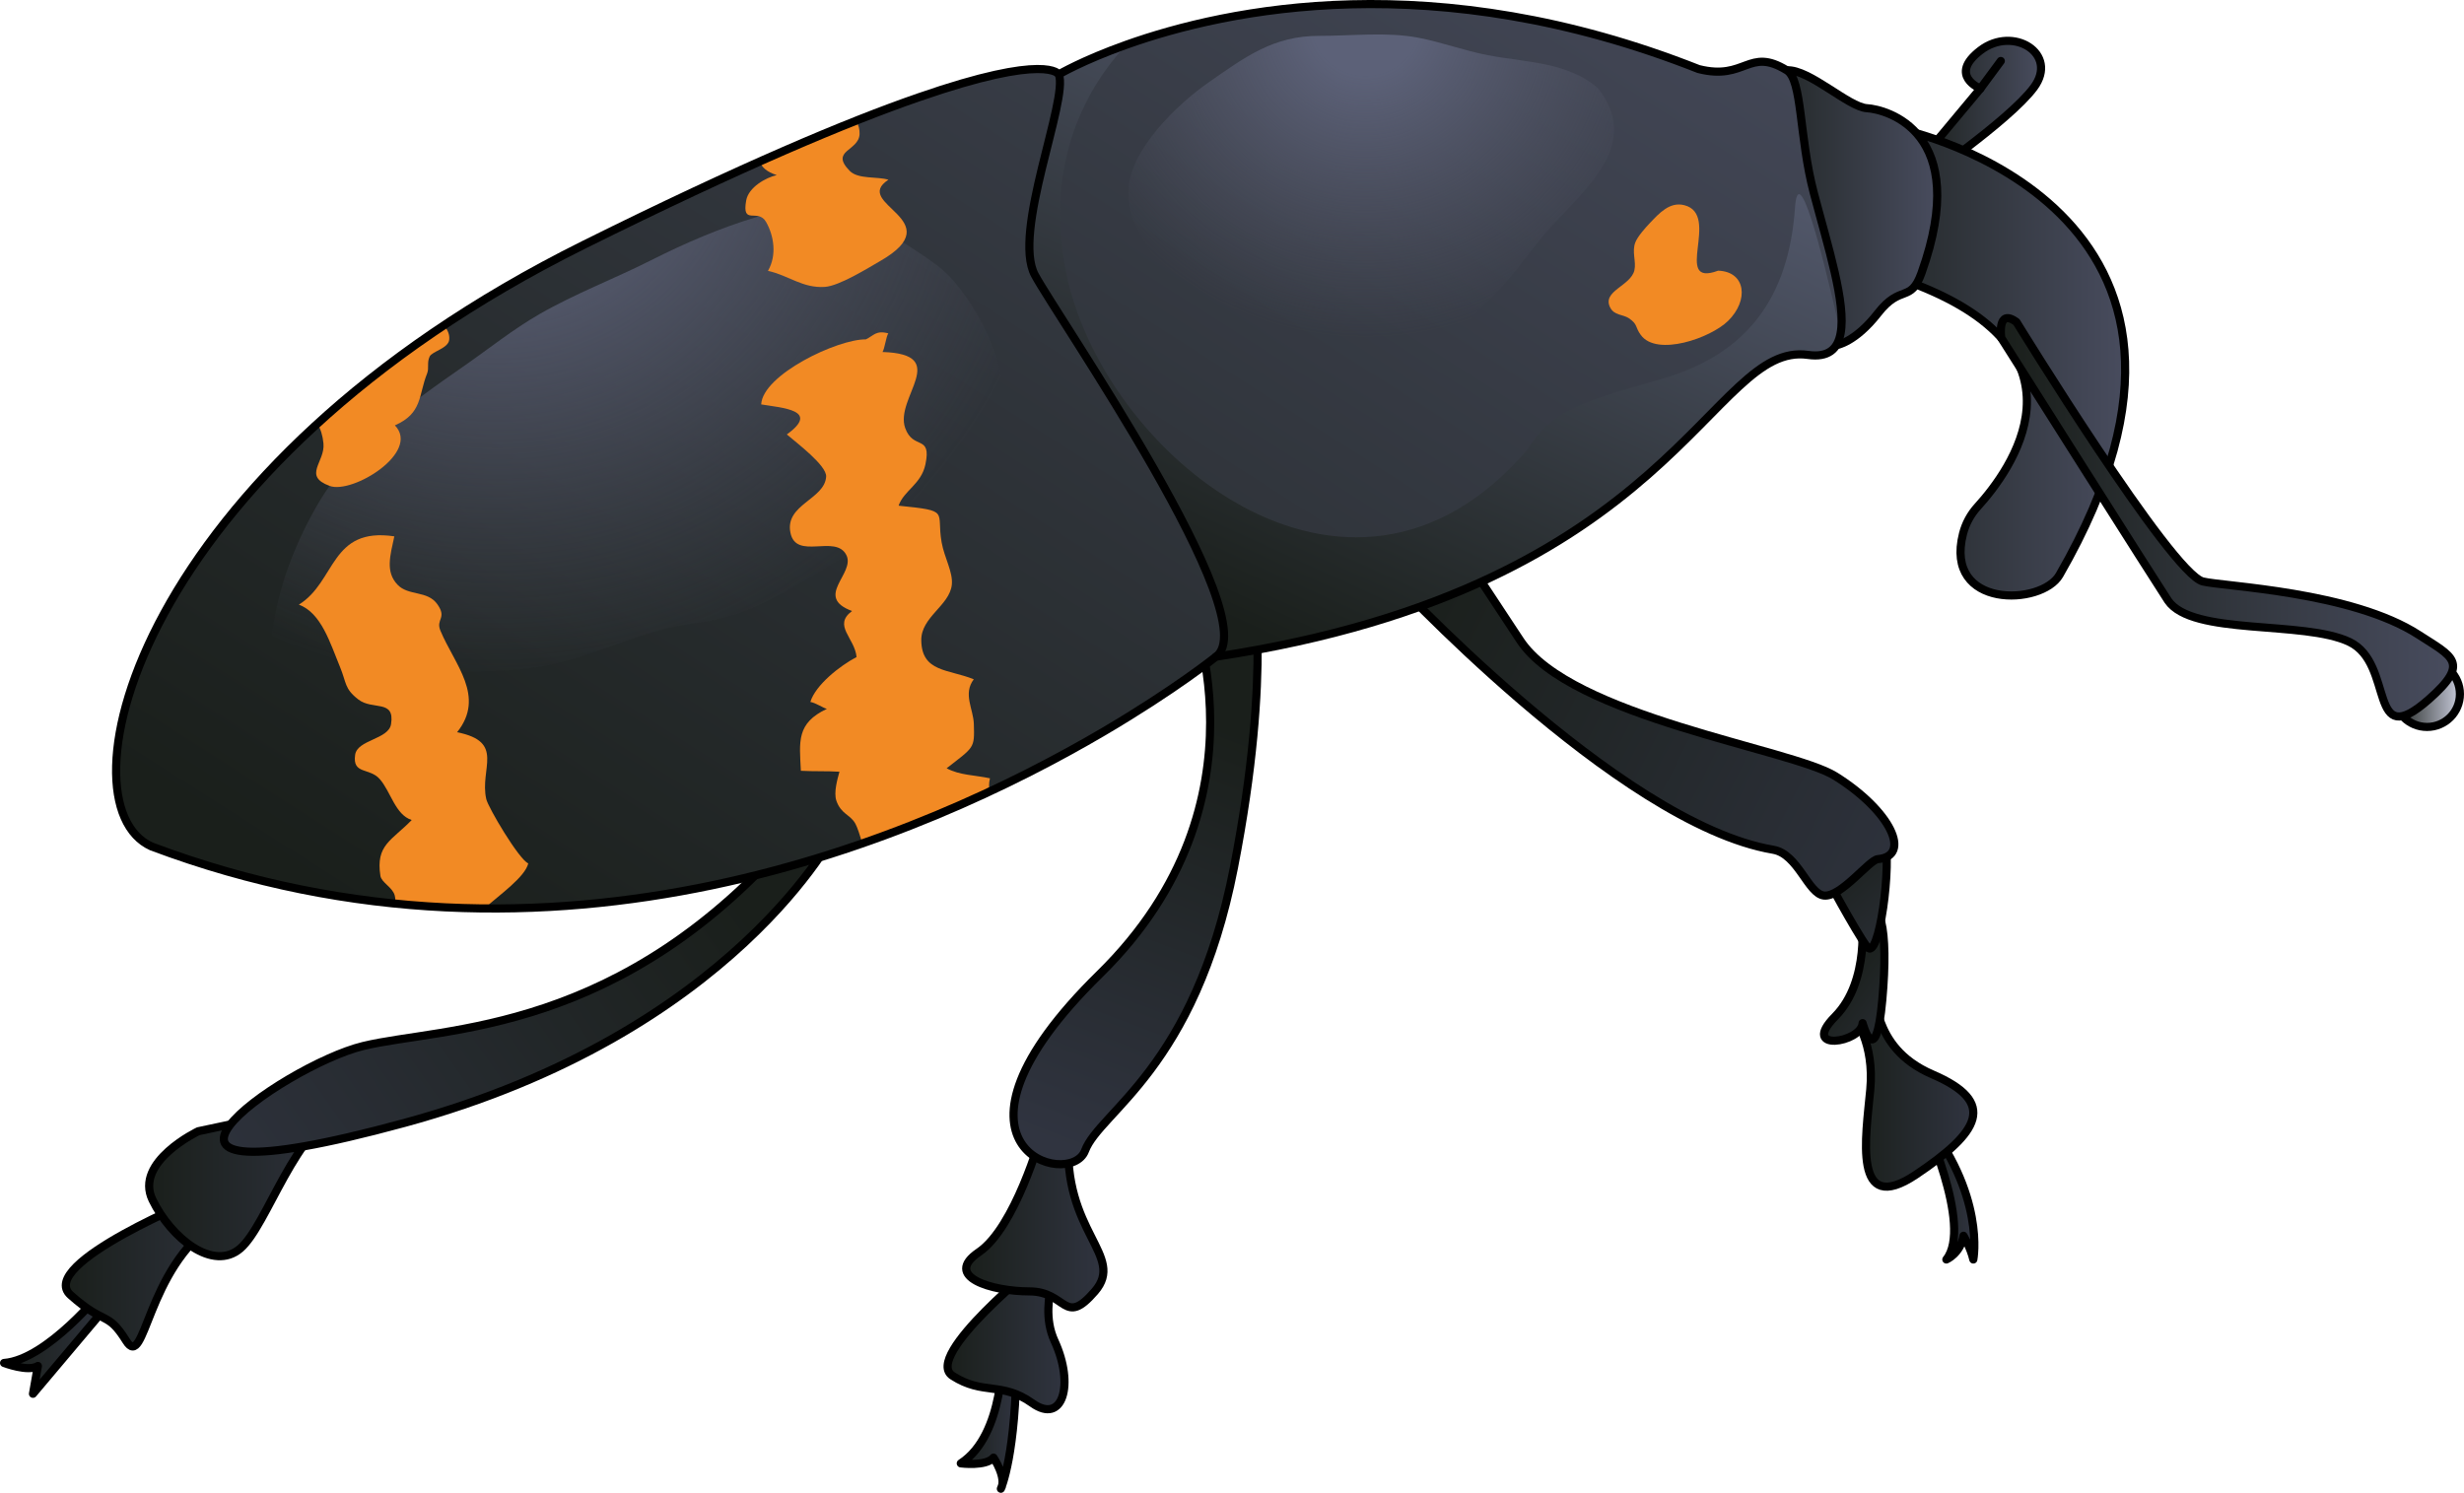
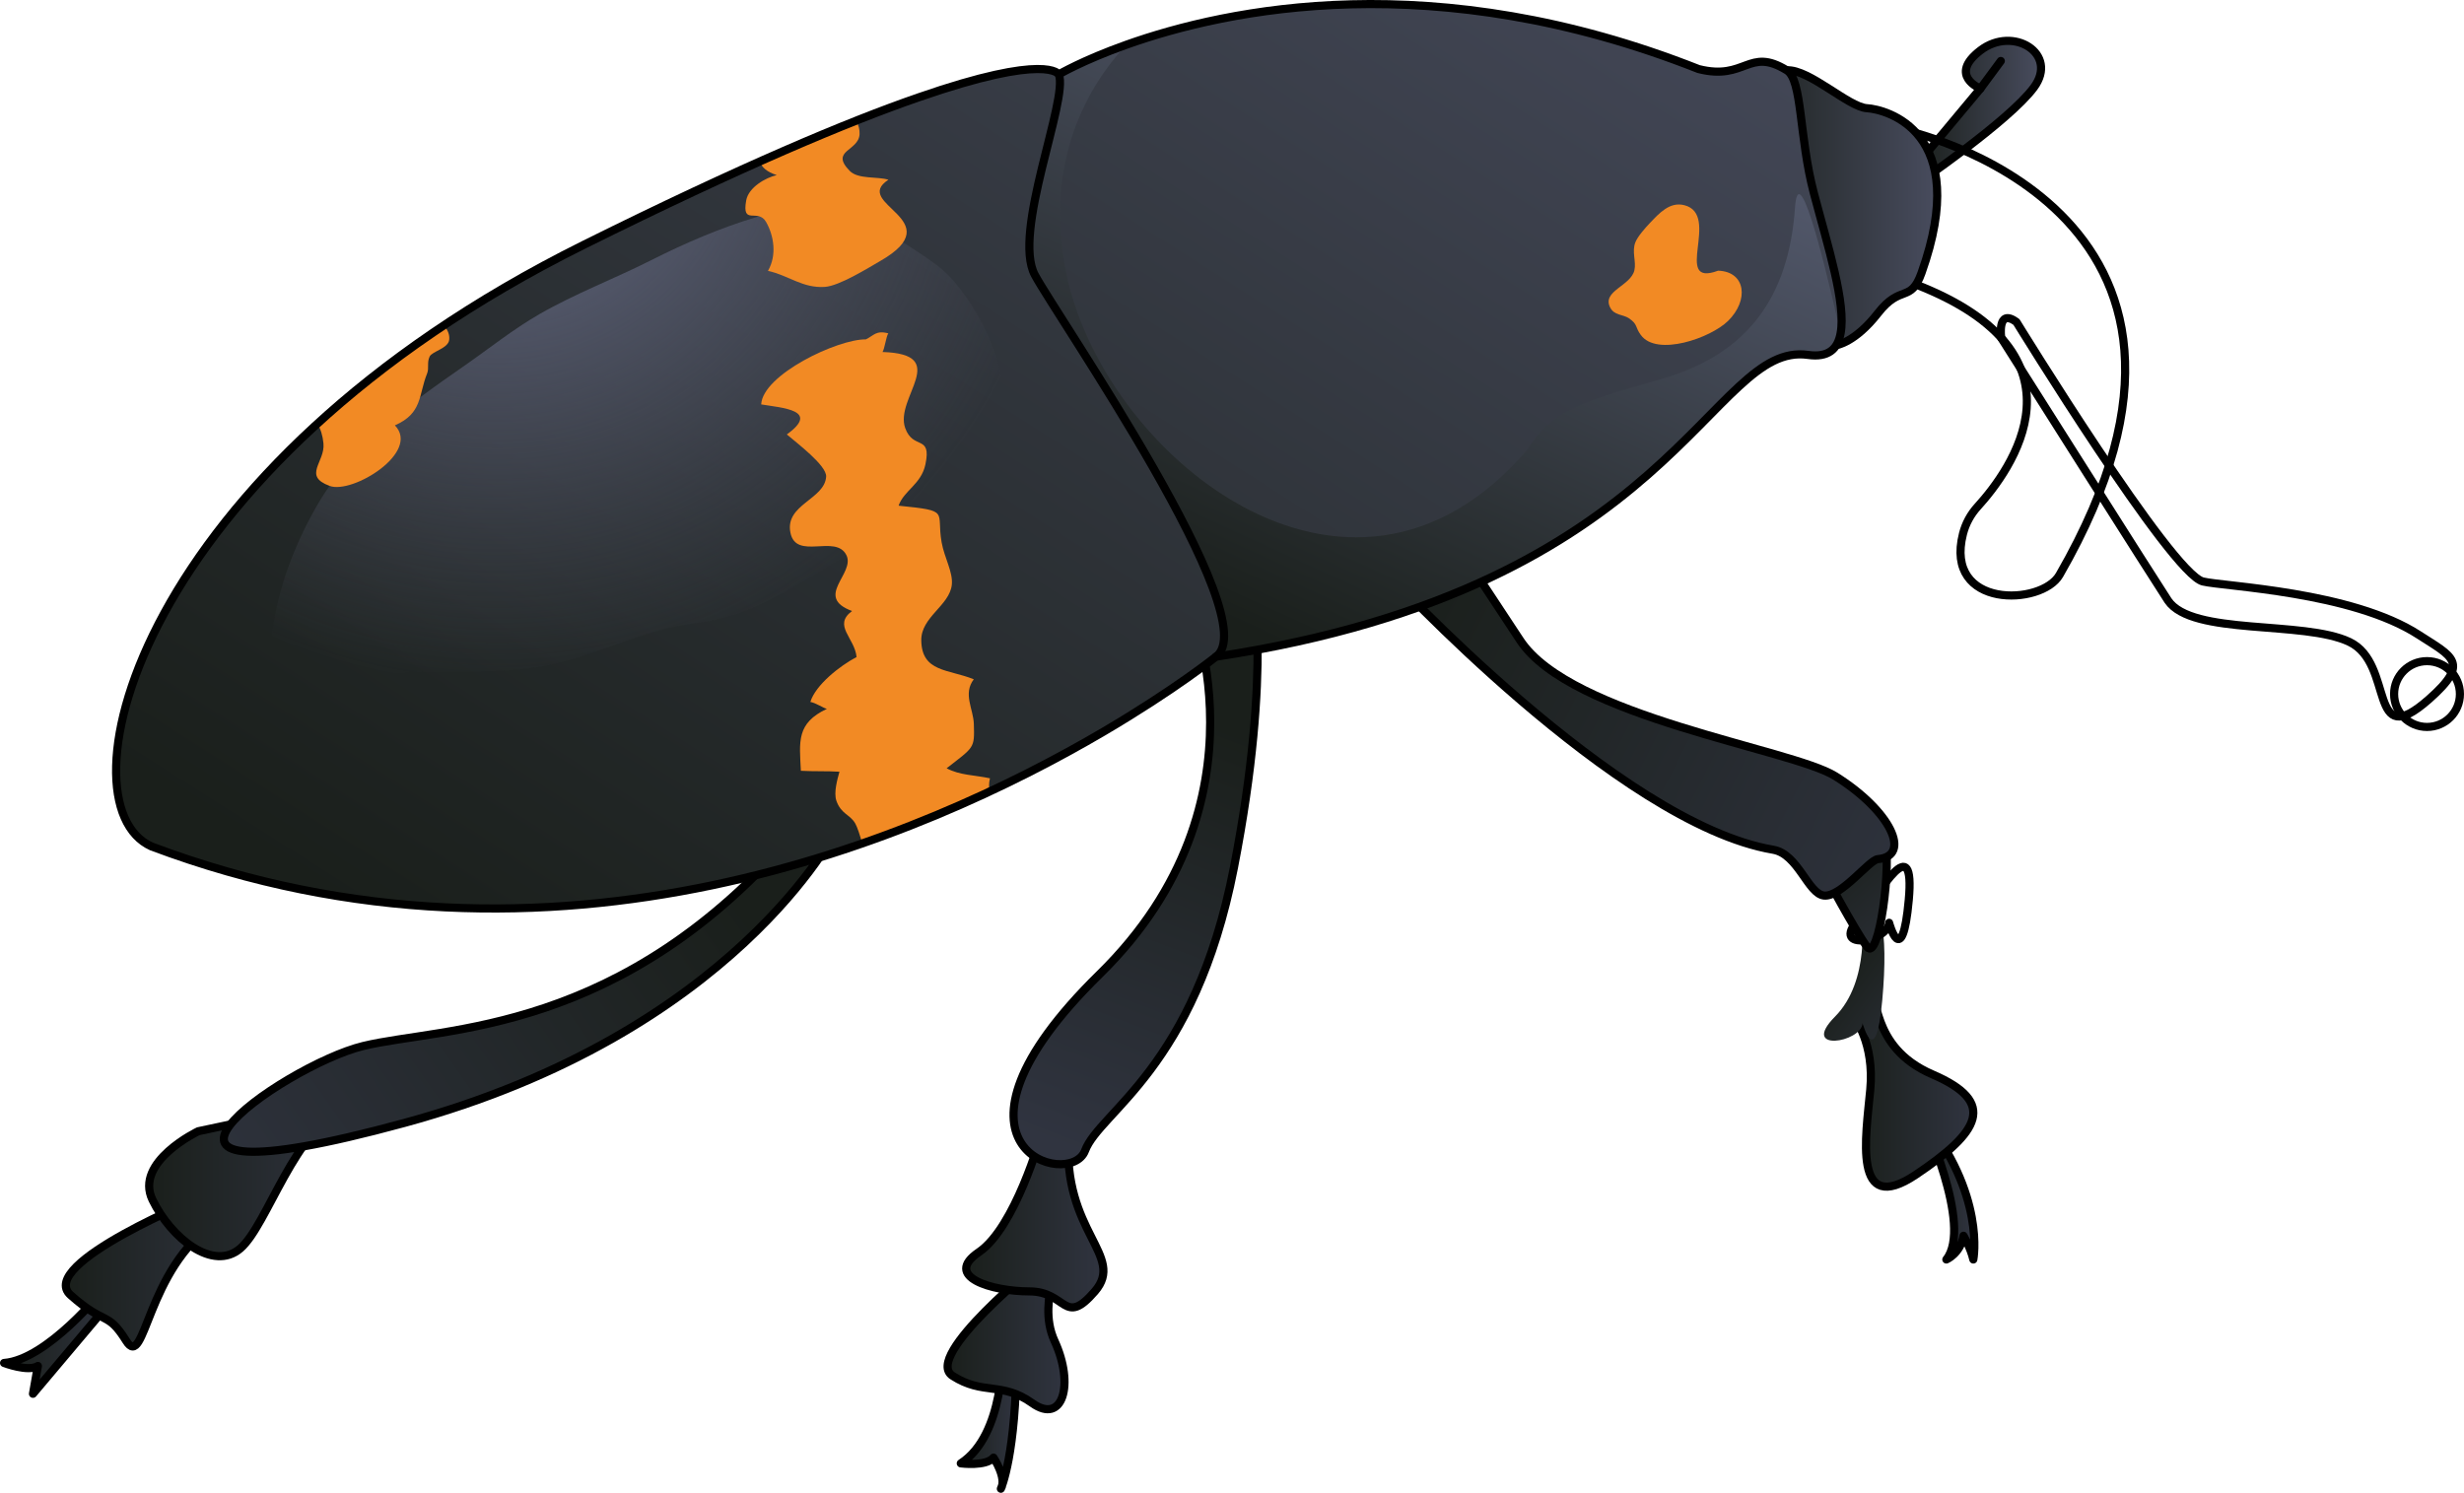
<svg xmlns="http://www.w3.org/2000/svg" version="1.1" id="Camada_1" x="0px" y="0px" width="302.638px" height="183.374px" viewBox="0 0 302.638 183.374" enable-background="new 0 0 302.638 183.374" xml:space="preserve">
  <g>
    <linearGradient id="SVGID_1_" gradientUnits="userSpaceOnUse" x1="236.043" y1="145.874" x2="242.411" y2="145.874">
      <stop offset="0" style="stop-color:#1A1F1B" />
      <stop offset="1" style="stop-color:#5E647C" />
    </linearGradient>
    <path fill="url(#SVGID_1_)" d="M236.043,137.033c0,0,6.329,13.563,3.014,17.682c0,0,1.708-0.703,2.11-2.914   c0,0,1.505,2.11,1.204,2.914C242.371,154.715,241.833,146.606,236.043,137.033z" />
    <linearGradient id="SVGID_2_" gradientUnits="userSpaceOnUse" x1="236.043" y1="145.874" x2="242.501" y2="145.874">
      <stop offset="0" style="stop-color:#1A1F1B" />
      <stop offset="1" style="stop-color:#303440" />
    </linearGradient>
    <path fill="url(#SVGID_2_)" d="M236.043,137.033c0,0,6.329,13.563,3.014,17.682c0,0,1.708-0.703,2.11-2.914   c0,0,0.867,1.452,1.204,2.914C242.371,154.715,243.957,146.732,236.043,137.033z" />
    <path fill="none" stroke="#000000" stroke-linecap="round" stroke-linejoin="round" stroke-miterlimit="10" d="M236.043,137.033   c0,0,6.329,13.563,3.014,17.682c0,0,1.708-0.703,2.11-2.914c0,0,0.867,1.452,1.204,2.914   C242.371,154.715,243.957,146.732,236.043,137.033z" />
    <g>
      <linearGradient id="SVGID_3_" gradientUnits="userSpaceOnUse" x1="118.008" y1="173.971" x2="124.84" y2="173.971">
        <stop offset="0" style="stop-color:#1A1F1B" />
        <stop offset="1" style="stop-color:#303440" />
      </linearGradient>
      <path fill="url(#SVGID_3_)" d="M122.931,182.874c0,0,1.909-4.22,1.909-16.276c0,0-0.904-2.914-1.708-0.703    c0,0,0.301,10.348-5.124,13.864c0,0,3.114,0.402,4.019-0.703C122.027,179.056,123.709,181.568,122.931,182.874" />
      <path fill="none" stroke="#000000" stroke-linecap="round" stroke-linejoin="round" stroke-miterlimit="10" d="M123.132,165.895    c0,0,0.301,10.348-5.124,13.864c0,0,3.114,0.402,4.019-0.703c0,0,1.682,2.512,0.904,3.818c0,0,1.909-4.22,1.909-16.276    C124.84,166.599,123.936,163.685,123.132,165.895z" />
    </g>
    <g>
      <linearGradient id="SVGID_4_" gradientUnits="userSpaceOnUse" x1="0.5" y1="164.813" x2="14.833" y2="164.813">
        <stop offset="0" style="stop-color:#1A1F1B" />
        <stop offset="1" style="stop-color:#303440" />
      </linearGradient>
      <path fill="url(#SVGID_4_)" d="M12.69,158.417c0,0-6.865,8.607-12.19,9.008c0,0,2.981,1.139,4.153,0.368L4.05,171.21    l10.783-12.793H12.69z" />
      <path fill="none" stroke="#000000" stroke-linecap="round" stroke-linejoin="round" stroke-miterlimit="10" d="M12.69,158.417    c0,0-6.865,8.607-12.19,9.008c0,0,2.981,1.139,4.153,0.368L4.05,171.21l10.783-12.793H12.69z" />
    </g>
    <linearGradient id="SVGID_5_" gradientUnits="userSpaceOnUse" x1="227.742" y1="134.17" x2="242.371" y2="134.17">
      <stop offset="0" style="stop-color:#1A1F1B" />
      <stop offset="1" style="stop-color:#303440" />
    </linearGradient>
    <path fill="url(#SVGID_5_)" d="M227.742,125.01c0,0,2.507,3.081,1.972,8.841c-0.536,5.76-2.207,15.673,5.594,10.449   s10.065-8.871,2.041-12.324c-8.024-3.453-6.296-10.582-7.903-9.243C227.838,124.073,227.742,125.01,227.742,125.01z" />
    <path fill="none" stroke="#000000" stroke-linecap="round" stroke-linejoin="round" stroke-miterlimit="10" d="M227.742,125.01   c0,0,2.507,3.081,1.972,8.841c-0.536,5.76-2.207,15.673,5.594,10.449s10.065-8.871,2.041-12.324   c-8.024-3.453-6.296-10.582-7.903-9.243C227.838,124.073,227.742,125.01,227.742,125.01z" />
    <g>
      <linearGradient id="SVGID_6_" gradientUnits="userSpaceOnUse" x1="8.083" y1="155.913" x2="29.931" y2="155.913">
        <stop offset="0" style="stop-color:#1A1F1B" />
        <stop offset="1" style="stop-color:#303440" />
      </linearGradient>
      <path fill="url(#SVGID_6_)" d="M24.926,146.964c0,0-20.541,8.305-16.255,12.123c4.287,3.818,4.488,1.875,6.832,5.626    s2.411-8.841,10.984-14.534S24.926,146.964,24.926,146.964z" />
      <path fill="none" stroke="#000000" stroke-linecap="round" stroke-linejoin="round" stroke-miterlimit="10" d="M24.926,146.964    c0,0-20.541,8.305-16.255,12.123c4.287,3.818,4.488,1.875,6.832,5.626s2.411-8.841,10.984-14.534S24.926,146.964,24.926,146.964z" />
    </g>
    <g>
      <linearGradient id="SVGID_7_" gradientUnits="userSpaceOnUse" x1="116.388" y1="163.912" x2="130.745" y2="163.912">
        <stop offset="0" style="stop-color:#1A1F1B" />
        <stop offset="1" style="stop-color:#303440" />
      </linearGradient>
      <path fill="url(#SVGID_7_)" d="M127.854,154.945c0,0-14.601,11.654-10.85,14.065s6.028,0.67,9.779,3.349    c3.751,2.679,5.213-2.277,2.741-7.635C127.05,159.365,131.739,153.471,127.854,154.945z" />
      <path fill="none" stroke="#000000" stroke-linecap="round" stroke-linejoin="round" stroke-miterlimit="10" d="M127.854,154.945    c0,0-14.601,11.654-10.85,14.065s6.028,0.67,9.779,3.349c3.751,2.679,5.213-2.277,2.741-7.635    C127.05,159.365,131.739,153.471,127.854,154.945z" />
    </g>
    <linearGradient id="SVGID_8_" gradientUnits="userSpaceOnUse" x1="235.308" y1="13.842" x2="250.693" y2="13.842">
      <stop offset="0" style="stop-color:#1A1F1B" />
      <stop offset="1" style="stop-color:#484C5E" />
    </linearGradient>
    <path fill="url(#SVGID_8_)" d="M235.308,20.391l7.935-9.511c0,0-4.019-1.607,0-4.688c4.019-3.081,9.645,0.402,6.564,4.554   c-3.081,4.153-14.499,11.922-14.499,11.922V20.391z" />
    <path fill="none" stroke="#000000" stroke-linecap="round" stroke-linejoin="round" stroke-miterlimit="10" d="M235.308,20.391   l7.935-9.511c0,0-4.019-1.607,0-4.688c4.019-3.081,9.645,0.402,6.564,4.554c-3.081,4.153-14.499,11.922-14.499,11.922V20.391z" />
    <line fill="none" stroke="#000000" stroke-linecap="round" stroke-linejoin="round" stroke-miterlimit="10" x1="243.243" y1="10.88" x2="245.746" y2="7.492" />
    <linearGradient id="SVGID_9_" gradientUnits="userSpaceOnUse" x1="223.177" y1="44.546" x2="261.022" y2="44.546">
      <stop offset="0" style="stop-color:#1A1F1B" />
      <stop offset="1" style="stop-color:#484C5E" />
    </linearGradient>
-     <path fill="url(#SVGID_9_)" d="M233.732,15.942c0,0,45.239,9.478,19.224,54.683c-2.186,3.798-14.208,4.194-11.855-5.052   c0.319-1.254,0.943-2.399,1.814-3.356c3.973-4.365,14.56-18.644-7.583-27.266C208.951,24.678,233.732,15.942,233.732,15.942z" />
    <path fill="none" stroke="#000000" stroke-linecap="round" stroke-linejoin="round" stroke-miterlimit="10" d="M233.732,15.942   c0,0,45.239,9.478,19.224,54.683c-2.186,3.798-14.208,4.194-11.855-5.052c0.319-1.254,0.943-2.399,1.814-3.356   c3.973-4.365,14.56-18.644-7.583-27.266C208.951,24.678,233.732,15.942,233.732,15.942z" />
    <linearGradient id="SVGID_10_" gradientUnits="userSpaceOnUse" x1="212.835" y1="25.517" x2="237.938" y2="25.517">
      <stop offset="0" style="stop-color:#1A1F1B" />
      <stop offset="1" style="stop-color:#484C5E" />
    </linearGradient>
    <path fill="url(#SVGID_10_)" d="M219.466,8.637c2.746-0.167,7.568,4.521,9.846,4.655c2.277,0.134,12.925,2.791,6.698,20.227   c-1.34,3.751-2.545,1.34-5.358,4.956c-2.813,3.617-5.108,3.927-5.108,3.927l-12.708-10.758L219.466,8.637z" />
    <path fill="none" stroke="#000000" stroke-linecap="round" stroke-linejoin="round" stroke-miterlimit="10" d="M219.466,8.637   c2.746-0.167,7.568,4.521,9.846,4.655c2.277,0.134,12.925,2.791,6.698,20.227c-1.34,3.751-2.545,1.34-5.358,4.956   c-2.813,3.617-5.108,3.927-5.108,3.927l-12.708-10.758L219.466,8.637z" />
    <linearGradient id="SVGID_11_" gradientUnits="userSpaceOnUse" x1="294.053" y1="85.256" x2="302.138" y2="85.256">
      <stop offset="0" style="stop-color:#1A1F1B" />
      <stop offset="1" style="stop-color:#C8CBDB" />
    </linearGradient>
-     <circle fill="url(#SVGID_11_)" cx="298.095" cy="85.256" r="4.042" />
    <circle fill="none" stroke="#000000" stroke-linecap="round" stroke-linejoin="round" stroke-miterlimit="10" cx="298.095" cy="85.256" r="4.042" />
    <linearGradient id="SVGID_12_" gradientUnits="userSpaceOnUse" x1="245.746" y1="63.549" x2="301.298" y2="63.549">
      <stop offset="0" style="stop-color:#1A1F1B" />
      <stop offset="1" style="stop-color:#484C5E" />
    </linearGradient>
-     <path fill="url(#SVGID_12_)" d="M247.664,39.547c0,0,19.022,30.944,22.906,31.881c2.589,0.625,18.291,1.218,26.523,6.564   c4.12,2.676,6.363,3.382,1.239,7.903c-7.592,6.699-4.141-4.363-9.767-7.042c-5.626-2.679-19.335-0.727-22.282-5.088   C265.212,72.18,245.8,41.504,245.8,41.504S245.252,37.805,247.664,39.547z" />
    <path fill="none" stroke="#000000" stroke-linecap="round" stroke-linejoin="round" stroke-miterlimit="10" d="M247.664,39.547   c0,0,19.022,30.944,22.906,31.881c2.589,0.625,18.291,1.218,26.523,6.564c4.12,2.676,6.363,3.382,1.239,7.903   c-7.592,6.699-4.141-4.363-9.767-7.042c-5.626-2.679-19.335-0.727-22.282-5.088C265.212,72.18,245.8,41.504,245.8,41.504   S245.252,37.805,247.664,39.547z" />
    <g>
      <linearGradient id="SVGID_13_" gradientUnits="userSpaceOnUse" x1="18.32" y1="144.88" x2="43.546" y2="144.88">
        <stop offset="0" style="stop-color:#1A1F1B" />
        <stop offset="1" style="stop-color:#303440" />
      </linearGradient>
      <path fill="url(#SVGID_13_)" d="M24.358,138.959c0,0-7.903,3.748-5.626,8.438s7.435,8.842,10.783,5.962s6.698-14.869,12.994-17.28    C48.805,133.668,24.358,138.959,24.358,138.959z" />
      <path fill="none" stroke="#000000" stroke-linecap="round" stroke-linejoin="round" stroke-miterlimit="10" d="M24.358,138.959    c0,0-7.903,3.748-5.626,8.438s7.435,8.842,10.783,5.962s6.698-14.869,12.994-17.28C48.805,133.668,24.358,138.959,24.358,138.959z    " />
    </g>
    <g>
      <linearGradient id="SVGID_14_" gradientUnits="userSpaceOnUse" x1="118.673" y1="147.437" x2="135.526" y2="147.437">
        <stop offset="0" style="stop-color:#1A1F1B" />
        <stop offset="1" style="stop-color:#303440" />
      </linearGradient>
      <path fill="url(#SVGID_14_)" d="M127.841,139.544c0,0-3.164,11.252-7.61,14.266c-4.446,3.014,1.571,4.822,6.198,4.822    c4.627,0,4.225,4.421,8.043,0c3.818-4.421-4.019-7.234-3.215-19.089C132.06,127.689,127.841,139.544,127.841,139.544z" />
      <path fill="none" stroke="#000000" stroke-linecap="round" stroke-linejoin="round" stroke-miterlimit="10" d="M127.841,139.544    c0,0-3.164,11.252-7.61,14.266c-4.446,3.014,1.571,4.822,6.198,4.822c4.627,0,4.225,4.421,8.043,0    c3.818-4.421-4.019-7.234-3.215-19.089C132.06,127.689,127.841,139.544,127.841,139.544z" />
    </g>
    <g>
      <linearGradient id="SVGID_15_" gradientUnits="userSpaceOnUse" x1="149.768" y1="89.107" x2="130.076" y2="140.747">
        <stop offset="0" style="stop-color:#1A1F1B" />
        <stop offset="1" style="stop-color:#303440" />
      </linearGradient>
      <path fill="url(#SVGID_15_)" d="M145.925,73.766c0,0,10.85,24.588-10.85,45.887s-3.617,26.523-1.808,21.701    c1.808-4.822,13.463-10.047,18.285-34.761s2.21-36.168,2.21-36.168L145.925,73.766z" />
      <path fill="none" stroke="#000000" stroke-linecap="round" stroke-linejoin="round" stroke-miterlimit="10" d="M145.925,73.766    c0,0,10.85,24.588-10.85,45.887s-3.617,26.523-1.808,21.701c1.808-4.822,13.463-10.047,18.285-34.761s2.21-36.168,2.21-36.168    L145.925,73.766z" />
    </g>
    <linearGradient id="SVGID_16_" gradientUnits="userSpaceOnUse" x1="88.258" y1="107.16" x2="22.352" y2="153.374">
      <stop offset="0" style="stop-color:#1A1F1B" />
      <stop offset="1" style="stop-color:#303440" />
    </linearGradient>
    <path fill="url(#SVGID_16_)" d="M102.724,101.97c0,0-12.458,24.916-53.046,35.967s-14.986-7.033-5.082-9.444   s31.838-1.244,53.306-26.523S102.724,101.97,102.724,101.97z" />
    <path fill="none" stroke="#000000" stroke-linecap="round" stroke-linejoin="round" stroke-miterlimit="10" d="M102.724,101.97   c0,0-12.458,24.916-53.046,35.967s-14.986-7.033-5.082-9.444s31.838-1.244,53.306-26.523S102.724,101.97,102.724,101.97z" />
    <linearGradient id="SVGID_17_" gradientUnits="userSpaceOnUse" x1="226.345" y1="119.001" x2="238.401" y2="127.641">
      <stop offset="0" style="stop-color:#1A1F1B" />
      <stop offset="1" style="stop-color:#303440" />
    </linearGradient>
    <path fill="url(#SVGID_17_)" d="M228.642,112.552c0,0,1.125,7.903-3.255,12.324c-4.38,4.421,3.246,3.215,3.385,0.804   c0,0,1.612,6.028,2.416-2.813S230.919,109.605,228.642,112.552z" />
-     <path fill="none" stroke="#000000" stroke-linecap="round" stroke-linejoin="round" stroke-miterlimit="10" d="M228.642,112.552   c0,0,1.125,7.903-3.255,12.324c-4.38,4.421,3.246,3.215,3.385,0.804c0,0,1.612,6.028,2.416-2.813S230.919,109.605,228.642,112.552z   " />
+     <path fill="none" stroke="#000000" stroke-linecap="round" stroke-linejoin="round" stroke-miterlimit="10" d="M228.642,112.552   c-4.38,4.421,3.246,3.215,3.385,0.804c0,0,1.612,6.028,2.416-2.813S230.919,109.605,228.642,112.552z   " />
    <linearGradient id="SVGID_18_" gradientUnits="userSpaceOnUse" x1="225.181" y1="103.601" x2="238.442" y2="118.47">
      <stop offset="0" style="stop-color:#1A1F1B" />
      <stop offset="1" style="stop-color:#303440" />
    </linearGradient>
    <path fill="url(#SVGID_18_)" d="M224.031,107.194c0,0,3.807,7.1,5.28,9.109c1.473,2.009,3.107-10.258,2.141-13.529   C230.486,99.503,224.031,107.194,224.031,107.194z" />
    <path fill="none" stroke="#000000" stroke-linecap="round" stroke-linejoin="round" stroke-miterlimit="10" d="M224.031,107.194   c0,0,3.807,7.1,5.28,9.109c1.473,2.009,3.107-10.258,2.141-13.529C230.486,99.503,224.031,107.194,224.031,107.194z" />
    <linearGradient id="SVGID_19_" gradientUnits="userSpaceOnUse" x1="172.407" y1="74.446" x2="241.26" y2="109.542">
      <stop offset="0" style="stop-color:#1A1F1B" />
      <stop offset="1" style="stop-color:#303440" />
    </linearGradient>
    <path fill="url(#SVGID_19_)" d="M170.238,70.223c0,0,28.465,30.944,47.554,34.159c3.058,0.515,4.266,5.413,6.24,5.626   c2.086,0.225,5.546-4.378,6.61-4.473c4.217-0.376,1.567-5.976-5.255-10.212c-5.39-3.348-32.444-7.216-38.673-16.66   c-6.229-9.444-6.229-9.444-6.229-9.444L170.238,70.223z" />
    <path fill="none" stroke="#000000" stroke-linecap="round" stroke-linejoin="round" stroke-miterlimit="10" d="M170.238,70.223   c0,0,28.465,30.944,47.554,34.159c3.058,0.515,4.266,5.413,6.24,5.626c2.086,0.225,5.546-4.378,6.61-4.473   c4.217-0.376,1.567-5.976-5.255-10.212c-5.39-3.348-32.444-7.216-38.673-16.66c-6.229-9.444-6.229-9.444-6.229-9.444   L170.238,70.223z" />
    <linearGradient id="SVGID_20_" gradientUnits="userSpaceOnUse" x1="75.808" y1="132.571" x2="187.929" y2="-43.446">
      <stop offset="0" style="stop-color:#1A1F1B" />
      <stop offset="1" style="stop-color:#484C5E" />
    </linearGradient>
    <path fill="url(#SVGID_20_)" d="M226.066,40.958c-0.354,1.941-1.525,2.988-3.99,2.642c-12.054-1.71-16.075,28.499-72.734,37.072   c0,0-5.022,4.044-13.81,9.212c-3.936,2.311-8.619,4.845-13.949,7.341c-4.737,2.218-9.982,4.406-15.659,6.377   c-13.425,4.676-29.246,8.149-46.438,7.995c-3.597-0.031-7.248-0.223-10.945-0.593c-9.69-0.971-19.726-3.181-29.932-7.025   c-8.765-3.936-5.392-28.414,20.373-51.945c4.483-4.09,9.643-8.149,15.536-12.062c5.176-3.451,10.914-6.786,17.261-9.936   c8.311-4.128,15.436-7.479,21.544-10.198c4.467-1.995,8.388-3.643,11.831-5.014c2.865-1.14,5.407-2.08,7.656-2.858   c15.89-5.523,17.238-2.827,17.238-2.827s2.919-1.726,8.28-3.636c12.409-4.421,37.888-9.828,70.3,2.981   c5.815,1.463,6.116-2.758,10.837,0.154c1.918,1.179,1.494,8.165,3.312,15.066C224.525,30.336,226.759,37.261,226.066,40.958z" />
    <radialGradient id="SVGID_21_" cx="-23.696" cy="10.708" r="70.314" gradientTransform="matrix(1 0.02 -0.02 1 84.968 3.791)" gradientUnits="userSpaceOnUse">
      <stop offset="0.169" style="stop-color:#5C6178" />
      <stop offset="0.997" style="stop-color:#535665;stop-opacity:0" />
    </radialGradient>
    <path fill="url(#SVGID_21_)" d="M107.415,27.253c-4.801-3.932-9.1-2.228-14.487-0.596c-4.535,1.374-8.777,3.199-13.013,5.336   c-4.499,2.27-9.256,4.066-13.651,6.59c-3.274,1.88-6.188,4.238-9.298,6.395c-6.729,4.667-13.589,9.619-17.821,16.767   c-2.989,5.048-5.201,10.96-5.769,16.6c-0.074,0.736,0.235,1.448,0.22,2.147c-0.016,0.732-0.43,1.337-0.433,2.033   c-0.009,1.971,4.274,1.863,5.672,1.814c3.99-0.14,7.805-1.591,11.789-1.775c5.37-0.249,10.182,0.239,15.542-0.641   c6.719-1.103,12.537-4.589,19.375-5.396c6.797-0.802,11.992-4.417,17.649-7.862c4.059-2.472,8.051-5.02,11.982-7.68   c2.98-2.017,6.526-4.241,7.56-7.915c1.809-6.428-1.457-13.582-5.527-18.477C114.914,31.839,110.902,30.109,107.415,27.253z" />
    <linearGradient id="SVGID_22_" gradientUnits="userSpaceOnUse" x1="154.124" y1="77.621" x2="193.105" y2="-7.708">
      <stop offset="0" style="stop-color:#1A1F1B" />
      <stop offset="1" style="stop-color:#5E647C" />
    </linearGradient>
    <path fill="url(#SVGID_22_)" d="M226.067,40.956c-0.354,1.941-1.525,2.988-3.99,2.642c-12.054-1.71-16.075,28.499-72.734,37.072   c6.347-4.545-19.426-41.662-22.237-46.885c-2.819-5.222,4.152-21.567,2.942-24.648c0,0,2.919-1.725,8.28-3.636   c-4.675,5.061-9.998,14.072-7.471,27.552c4.213,22.499,34.761,47.747,56.659,22.268c3.22-4.991,6.231-5.792,16.676-8.812   c10.452-3.012,15.52-10.044,16.275-20.989C220.868,19.744,223.587,29.988,226.067,40.956z" />
    <path fill="#F28A24" d="M121.582,97.224c-0.131-0.447-0.139-0.978,0.008-1.618c-1.903-0.408-3.713-0.362-5.322-1.232   c3.412-2.657,3.435-2.419,3.343-5.453c-0.062-1.849-1.363-3.682-0.008-5.476c-3.081-1.263-6.393-0.84-6.447-4.775   c-0.046-2.881,3.474-4.275,3.751-6.84c0.162-1.564-0.909-3.274-1.255-5.222c-0.678-3.867,1.163-3.836-5.284-4.491   c0.662-1.887,2.781-2.619,3.297-5.076c0.778-3.728-1.51-1.702-2.488-4.467c-1.317-3.743,5.723-9.066-2.781-9.335   c0.27-0.431,0.431-1.879,0.709-2.288c-1.517-0.408-1.779,0.277-2.765,0.739c-3.458-0.046-12.67,4.336-12.848,7.987   c2.534,0.431,7.317,0.678,3.15,3.689c1.132,0.986,4.914,3.805,4.829,5.184c-0.177,2.804-5.076,3.412-4.39,6.871   c0.686,3.474,5.561,0.131,6.878,2.773c1.125,2.272-4.036,5.107,0.693,6.863c-2.395,1.779,0.339,3.297,0.555,5.654   c-2.049,1.071-5.037,3.428-5.677,5.515c0.647,0.1,1.618,0.77,2.033,0.847c-3.766,1.772-3.374,4.021-3.197,7.61   c1.556,0.092,3.173,0.015,4.737,0.116c-0.246,0.909-0.724,2.542-0.377,3.559c0.57,1.656,1.702,1.687,2.326,2.811   c0.254,0.454,0.547,1.371,0.87,2.434L121.582,97.224z" />
-     <path fill="#F28A24" d="M64.885,106.059c-0.408,1.687-3.528,3.859-5.399,5.538c-3.597-0.031-7.248-0.223-10.945-0.593   c0.031-0.355,0.023-0.701-0.062-1.017c-0.262-0.986-1.625-1.579-1.756-2.395c-0.601-3.82,1.386-4.321,3.844-6.863   c-2.026-0.647-2.565-3.474-3.921-5.022c-1.263-1.448-3.381-0.531-3.027-2.988c0.27-1.872,4.121-1.879,4.413-3.774   c0.485-3.089-2.265-1.656-4.028-3.027c-1.733-1.348-1.417-2.01-2.265-4.044c-1.186-2.85-2.257-6.57-5.03-7.602   c4.583-2.843,3.836-9.559,11.723-8.388c-0.501,2.357-1.125,4.344,0.393,5.939c1.34,1.417,3.682,0.67,4.899,2.411   c1.217,1.733-0.231,1.795,0.37,3.235c1.741,4.175,5.577,8.072,2.049,12.478c5.939,1.186,2.734,4.444,3.582,8.211   C59.955,99.188,63.729,105.566,64.885,106.059z" />
    <path fill="#F28A24" d="M108.142,32.046c-1.602,0.924-5.053,3.073-6.824,3.196c-2.727,0.185-4.421-1.394-6.994-1.972   c1.117-1.918,0.732-4.328-0.239-6.015c-0.994-1.726-3.004,0.531-2.434-2.642c0.293-1.61,2.411-2.804,3.751-3.104   c-1.232-0.393-1.864-0.986-2.08-1.672c4.467-1.995,8.388-3.643,11.831-5.014c0.293,0.516,0.447,1.071,0.424,1.641   c-0.092,2.126-3.697,1.987-1.209,4.529c1.032,1.055,3.428,0.663,4.752,1.086C104.491,25.091,116.907,26.986,108.142,32.046z" />
    <path fill="#F28A24" d="M55.172,41.759c-0.139,1.048-2.103,1.402-2.403,2.041c-0.354,0.755-0.046,1.417-0.308,2.072   c-1.078,2.673-0.547,4.891-3.959,6.377c3.189,3.312-5.207,8.473-8.011,7.441c-3.366-1.24-0.531-2.927-0.763-5.23   c-0.092-0.963-0.347-1.764-0.747-2.426c4.483-4.09,9.643-8.149,15.536-12.062C54.979,40.496,55.257,41.104,55.172,41.759z" />
    <path fill="none" stroke="#000000" stroke-linecap="round" stroke-linejoin="round" stroke-miterlimit="10" d="M226.067,40.956   c-0.354,1.941-1.525,2.988-3.99,2.642c-12.054-1.71-16.075,28.499-72.734,37.072c0,0-5.022,4.044-13.81,9.212   c-21.944,12.886-67.373,32.751-116.923,14.095c-11.631-5.222-1.887-46.615,53.17-73.943c19.41-9.636,32.381-15.074,41.031-18.07   c15.89-5.523,17.238-2.827,17.238-2.827s2.919-1.725,8.28-3.636c12.409-4.421,37.888-9.828,70.3,2.981   c5.815,1.464,6.116-2.758,10.837,0.154c1.918,1.178,1.494,8.164,3.312,15.066C224.527,30.335,226.76,37.259,226.067,40.956z" />
    <path fill="none" stroke="#000000" stroke-linecap="round" stroke-linejoin="round" stroke-miterlimit="10" d="M130.049,9.138   c1.209,3.081-5.761,19.426-2.942,24.648c2.811,5.222,28.584,42.34,22.237,46.885" />
    <path fill="#F28A24" d="M211.027,33.251c-5.713,2.122,0.419-6.895-4.16-8.047c-1.801-0.453-3.091,1.01-4.23,2.201   c-0.542,0.567-1.475,1.621-1.766,2.337c-0.477,1.171,0.124,2.38-0.128,3.459c-0.453,1.939-4.003,2.535-2.98,4.565   c0.509,1.009,1.578,0.828,2.32,1.338c1.107,0.76,0.716,1.046,1.451,2.049c1.969,2.687,8.551,0.376,10.698-1.717   C214.845,36.889,214.431,33.357,211.027,33.251z" />
    <radialGradient id="SVGID_23_" cx="167.736" cy="2.596" r="39.067" gradientUnits="userSpaceOnUse">
      <stop offset="0.169" style="stop-color:#5C6178" />
      <stop offset="0.997" style="stop-color:#535665;stop-opacity:0" />
    </radialGradient>
-     <path fill="url(#SVGID_23_)" d="M196.269,10.834c-3.737-3.255-8.961-3.171-13.541-4.058c-2.871-0.556-5.654-1.59-8.508-2.14   c-3.873-0.746-8.213-0.222-12.153-0.232c-5.656-0.014-9.075,2.554-13.622,5.719c-3.876,2.697-9.753,8.357-9.848,13.3   c-0.072,3.731,1.582,5.337,3.165,8.37c1.58,3.027,2.853,6.296,4.465,9.398c3.236,6.226,10.734,9.875,17.49,10.289   c3.717,0.228,6.496-0.7,9.845-2.284c3.404-1.61,4.009-3.553,5.217-6.822c1.037-2.805,2.922-4.283,4.942-6.349   c2.019-2.066,3.583-4.278,5.37-6.519C193.305,24.222,202.2,18.338,196.269,10.834z" />
  </g>
</svg>